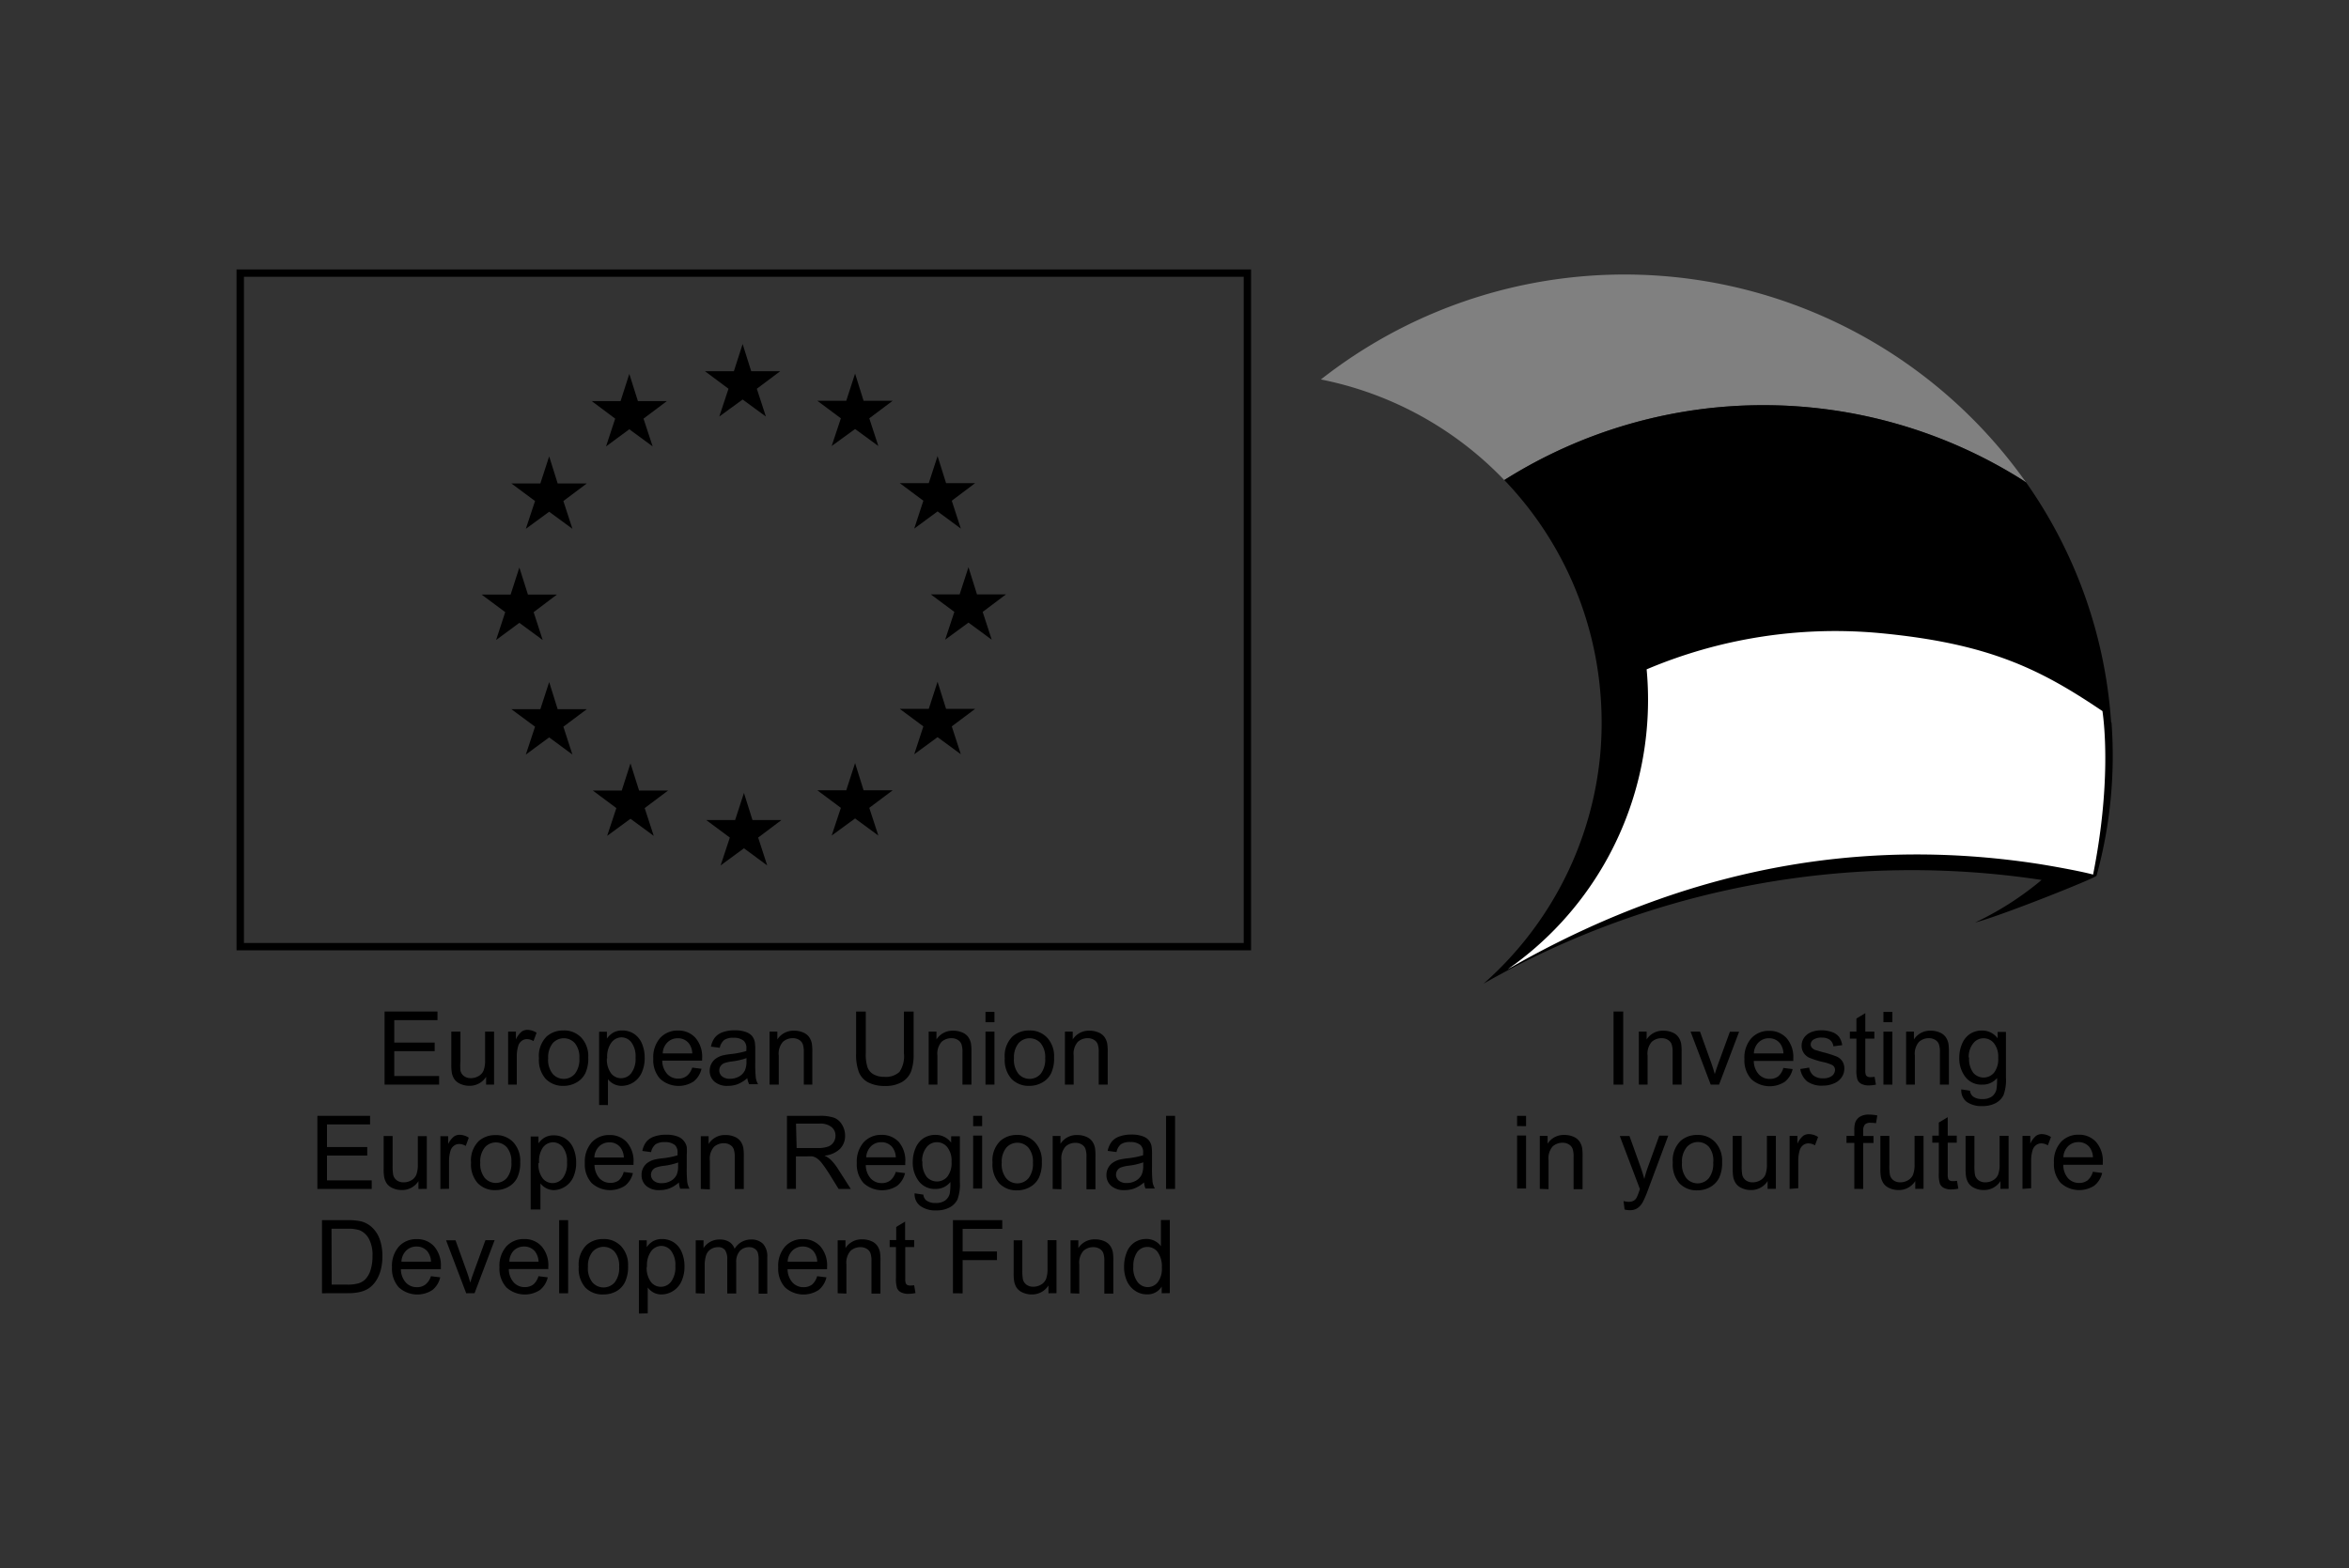
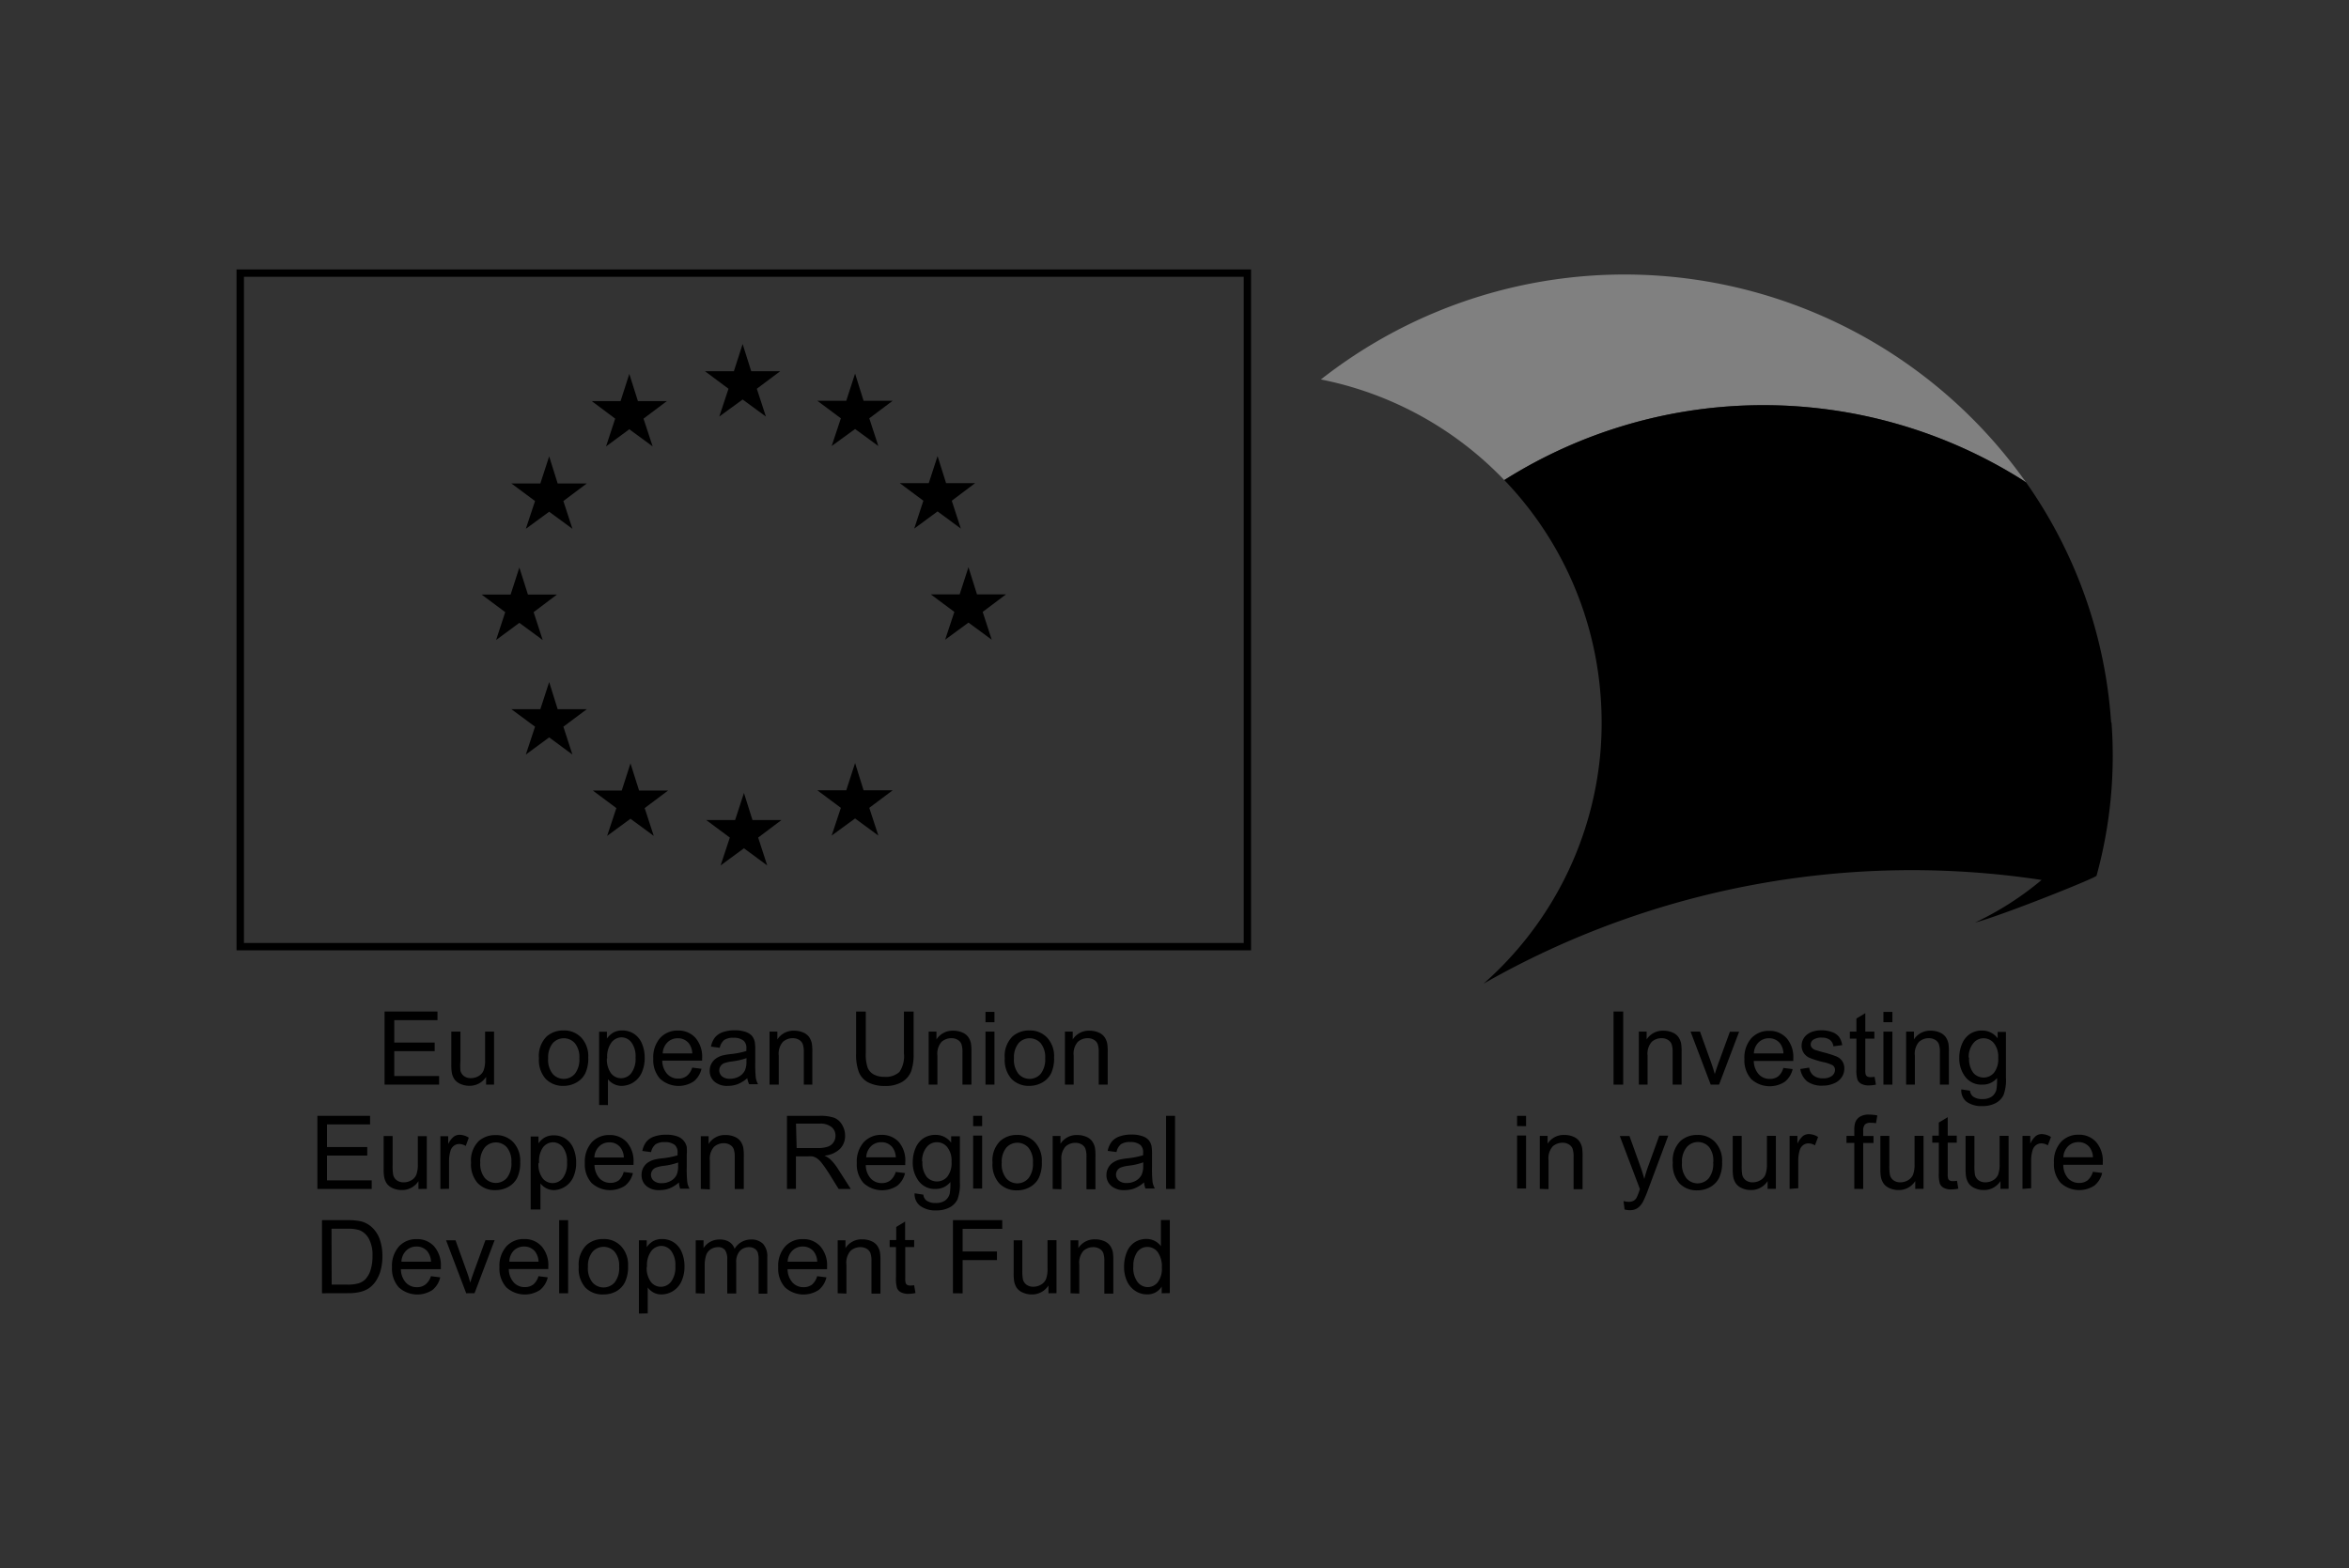
<svg xmlns="http://www.w3.org/2000/svg" id="Layer_1" data-name="Layer 1" viewBox="0 0 301 201">
  <rect x="0" y="0" width="301" height="201" fill="#333333" stroke="none" />
  <defs>
    <style>.cls-1,.cls-2,.cls-3{fill-rule:evenodd;}.cls-2{fill:gray;}.cls-3{fill:#fff;}</style>
  </defs>
  <title>EU</title>
  <path d="M49.28,139v-9.37h6.78v1.11H50.52v2.87h5.18v1.1H50.52v3.19h5.75V139Z" />
  <path d="M62.29,139v-1a2.48,2.48,0,0,1-2.15,1.15,2.77,2.77,0,0,1-1.12-.23,1.86,1.86,0,0,1-.77-.58,2.16,2.16,0,0,1-.35-.85,5.84,5.84,0,0,1-.07-1.07v-4.21H59V136A6.7,6.7,0,0,0,59,137.2a1.2,1.2,0,0,0,.46.71,1.43,1.43,0,0,0,.87.26,1.9,1.9,0,0,0,1-.27,1.47,1.47,0,0,0,.64-.72,3.61,3.61,0,0,0,.19-1.33v-3.64h1.15V139Z" />
-   <path d="M65.11,139v-6.79h1v1a2.8,2.8,0,0,1,.73-1,1.28,1.28,0,0,1,.74-.23,2.25,2.25,0,0,1,1.18.37l-.4,1.07a1.64,1.64,0,0,0-.84-.25,1.1,1.1,0,0,0-.68.23,1.23,1.23,0,0,0-.43.63,4.48,4.48,0,0,0-.19,1.34V139Z" />
  <path d="M69.06,135.61a3.5,3.5,0,0,1,1-2.79,3.16,3.16,0,0,1,2.14-.76,3,3,0,0,1,2.29.92,3.49,3.49,0,0,1,.89,2.53,4.49,4.49,0,0,1-.39,2.06,2.78,2.78,0,0,1-1.14,1.17,3.34,3.34,0,0,1-1.64.42,3.06,3.06,0,0,1-2.3-.91A3.65,3.65,0,0,1,69.06,135.61Zm1.18,0a2.89,2.89,0,0,0,.57,2,1.89,1.89,0,0,0,2.86,0,3,3,0,0,0,.57-2,2.81,2.81,0,0,0-.57-1.91,1.9,1.9,0,0,0-2.85,0A2.88,2.88,0,0,0,70.24,135.61Z" />
  <path d="M76.77,141.61v-9.39h1v.88a2.56,2.56,0,0,1,.84-.78,2.3,2.3,0,0,1,1.13-.26,2.69,2.69,0,0,1,1.53.45,2.76,2.76,0,0,1,1,1.26,4.61,4.61,0,0,1,.34,1.79,4.53,4.53,0,0,1-.37,1.88,2.84,2.84,0,0,1-2.59,1.72,2.17,2.17,0,0,1-1-.24,2.34,2.34,0,0,1-.75-.61v3.31Zm1-6a3,3,0,0,0,.53,1.94,1.62,1.62,0,0,0,1.28.63,1.66,1.66,0,0,0,1.31-.65,3.08,3.08,0,0,0,.55-2,3,3,0,0,0-.53-1.94,1.61,1.61,0,0,0-1.28-.65,1.66,1.66,0,0,0-1.3.69A3.07,3.07,0,0,0,77.81,135.65Z" />
  <path d="M88.7,136.82l1.19.15a2.9,2.9,0,0,1-1,1.62,3.53,3.53,0,0,1-4.31-.34,3.59,3.59,0,0,1-.87-2.57,3.75,3.75,0,0,1,.88-2.66,3,3,0,0,1,2.29-.95,2.91,2.91,0,0,1,2.23.93,3.69,3.69,0,0,1,.86,2.61c0,.07,0,.17,0,.31H84.86a2.6,2.6,0,0,0,.63,1.71,1.88,1.88,0,0,0,1.42.6,1.76,1.76,0,0,0,1.08-.33A2.21,2.21,0,0,0,88.7,136.82ZM84.92,135h3.79a2.3,2.3,0,0,0-.43-1.28,1.76,1.76,0,0,0-1.43-.66,1.83,1.83,0,0,0-1.33.53A2.1,2.1,0,0,0,84.92,135Z" />
  <path d="M95.76,138.17a4.32,4.32,0,0,1-1.23.77,3.57,3.57,0,0,1-1.27.22,2.47,2.47,0,0,1-1.72-.55,1.8,1.8,0,0,1-.6-1.4,1.86,1.86,0,0,1,.23-.91,1.89,1.89,0,0,1,.59-.66,2.84,2.84,0,0,1,.83-.38,8.39,8.39,0,0,1,1-.17,10.44,10.44,0,0,0,2.05-.4c0-.16,0-.26,0-.3a1.27,1.27,0,0,0-.33-1A1.92,1.92,0,0,0,94,133a2,2,0,0,0-1.2.28,1.73,1.73,0,0,0-.57,1l-1.13-.15a2.79,2.79,0,0,1,.51-1.17,2.22,2.22,0,0,1,1-.68,4.53,4.53,0,0,1,1.54-.24,4.09,4.09,0,0,1,1.41.21,1.86,1.86,0,0,1,.8.51,1.82,1.82,0,0,1,.36.78,6.43,6.43,0,0,1,.06,1.06v1.53a16.38,16.38,0,0,0,.07,2,2.58,2.58,0,0,0,.29.82H96A2.43,2.43,0,0,1,95.76,138.17Zm-.1-2.57a8.49,8.49,0,0,1-1.88.43,4.33,4.33,0,0,0-1,.23,1,1,0,0,0-.45.37,1,1,0,0,0,.19,1.31,1.5,1.5,0,0,0,1,.31,2.37,2.37,0,0,0,1.18-.29,1.79,1.79,0,0,0,.76-.8,2.77,2.77,0,0,0,.19-1.15Z" />
  <path d="M98.61,139v-6.79h1v1a2.44,2.44,0,0,1,2.16-1.12,2.84,2.84,0,0,1,1.13.22,1.77,1.77,0,0,1,.77.58,2.21,2.21,0,0,1,.36.85,6.54,6.54,0,0,1,.06,1.12V139H103v-4.13a3.09,3.09,0,0,0-.13-1.05,1.1,1.1,0,0,0-.48-.56,1.51,1.51,0,0,0-.8-.21,1.86,1.86,0,0,0-1.27.47,2.3,2.3,0,0,0-.53,1.77V139Z" />
  <path d="M115.83,129.64h1.24v5.42a6.39,6.39,0,0,1-.32,2.24,2.74,2.74,0,0,1-1.15,1.35,4.1,4.1,0,0,1-2.19.52,4.5,4.5,0,0,1-2.15-.45,2.59,2.59,0,0,1-1.2-1.31,6.27,6.27,0,0,1-.36-2.35v-5.42h1.24V135a5.28,5.28,0,0,0,.23,1.8,1.72,1.72,0,0,0,.78.89,2.71,2.71,0,0,0,1.35.31,2.58,2.58,0,0,0,1.95-.62,3.57,3.57,0,0,0,.58-2.38Z" />
  <path d="M119,139v-6.79h1v1a2.44,2.44,0,0,1,2.16-1.12,2.84,2.84,0,0,1,1.13.22,1.77,1.77,0,0,1,.77.58,2.21,2.21,0,0,1,.36.85,6.54,6.54,0,0,1,.06,1.12V139h-1.15v-4.13a3.09,3.09,0,0,0-.13-1.05,1.1,1.1,0,0,0-.48-.56,1.51,1.51,0,0,0-.8-.21,1.86,1.86,0,0,0-1.27.47,2.3,2.3,0,0,0-.53,1.77V139Z" />
  <path d="M126.28,131v-1.32h1.15V131Zm0,8v-6.79h1.15V139Z" />
  <path d="M128.75,135.61a3.5,3.5,0,0,1,1-2.79,3.16,3.16,0,0,1,2.14-.76,3,3,0,0,1,2.29.92,3.49,3.49,0,0,1,.89,2.53,4.49,4.49,0,0,1-.39,2.06,2.78,2.78,0,0,1-1.14,1.17,3.34,3.34,0,0,1-1.64.42,3.06,3.06,0,0,1-2.3-.91A3.65,3.65,0,0,1,128.75,135.61Zm1.18,0a2.89,2.89,0,0,0,.57,2,1.89,1.89,0,0,0,2.86,0,3,3,0,0,0,.57-2,2.81,2.81,0,0,0-.57-1.91,1.9,1.9,0,0,0-2.85,0A2.88,2.88,0,0,0,129.93,135.61Z" />
  <path d="M136.46,139v-6.79h1v1a2.44,2.44,0,0,1,2.16-1.12,2.84,2.84,0,0,1,1.13.22,1.77,1.77,0,0,1,.77.58,2.21,2.21,0,0,1,.36.85,6.54,6.54,0,0,1,.06,1.12V139h-1.15v-4.13a3.09,3.09,0,0,0-.13-1.05,1.1,1.1,0,0,0-.48-.56,1.51,1.51,0,0,0-.8-.21,1.86,1.86,0,0,0-1.27.47,2.3,2.3,0,0,0-.53,1.77V139Z" />
  <path d="M40.67,152.37V143h6.75v1.1H41.9V147h5.16v1.09H41.9v3.18h5.73v1.1Z" />
  <path d="M53.62,152.37v-1a2.48,2.48,0,0,1-2.15,1.14,2.75,2.75,0,0,1-1.12-.23,1.84,1.84,0,0,1-.77-.58,2.16,2.16,0,0,1-.35-.85,5.82,5.82,0,0,1-.07-1.07v-4.19h1.15v3.75a6.66,6.66,0,0,0,.07,1.21,1.2,1.2,0,0,0,.46.71,1.42,1.42,0,0,0,.87.26,1.89,1.89,0,0,0,1-.26,1.47,1.47,0,0,0,.64-.72,3.61,3.61,0,0,0,.19-1.32v-3.62h1.15v6.76Z" />
  <path d="M56.43,152.37v-6.76h1v1a2.79,2.79,0,0,1,.73-.95,1.27,1.27,0,0,1,.73-.23,2.24,2.24,0,0,1,1.18.37l-.39,1.06a1.63,1.63,0,0,0-.84-.25,1.09,1.09,0,0,0-.68.23,1.22,1.22,0,0,0-.43.63,4.48,4.48,0,0,0-.19,1.34v3.54Z" />
  <path d="M60.36,149a3.49,3.49,0,0,1,1-2.78,3.15,3.15,0,0,1,2.13-.75,3,3,0,0,1,2.28.91,3.48,3.48,0,0,1,.89,2.52,4.47,4.47,0,0,1-.39,2.05,2.78,2.78,0,0,1-1.14,1.16,3.33,3.33,0,0,1-1.63.41,3,3,0,0,1-2.3-.91A3.63,3.63,0,0,1,60.36,149Zm1.18,0a2.88,2.88,0,0,0,.57,1.95,1.89,1.89,0,0,0,2.85,0,3,3,0,0,0,.57-2,2.8,2.8,0,0,0-.57-1.9,1.89,1.89,0,0,0-2.84,0A2.87,2.87,0,0,0,61.54,149Z" />
  <path d="M68,155v-9.35h1v.88a2.58,2.58,0,0,1,.83-.77,2.3,2.3,0,0,1,1.13-.26,2.67,2.67,0,0,1,1.53.45,2.72,2.72,0,0,1,1,1.26,4.59,4.59,0,0,1,.34,1.78,4.51,4.51,0,0,1-.37,1.87A2.83,2.83,0,0,1,71,152.52a2.15,2.15,0,0,1-1-.24,2.35,2.35,0,0,1-.75-.61V155Zm1-5.93a2.94,2.94,0,0,0,.53,1.93,1.62,1.62,0,0,0,1.28.62,1.66,1.66,0,0,0,1.31-.65,3.07,3.07,0,0,0,.54-2,3,3,0,0,0-.53-1.94,1.6,1.6,0,0,0-1.27-.64,1.65,1.65,0,0,0-1.3.68A3.07,3.07,0,0,0,69.08,149Z" />
  <path d="M79.92,150.19l1.18.15a2.89,2.89,0,0,1-1,1.61,3.52,3.52,0,0,1-4.29-.34,3.56,3.56,0,0,1-.87-2.56,3.74,3.74,0,0,1,.88-2.65,3,3,0,0,1,2.28-.94,2.89,2.89,0,0,1,2.22.92,3.66,3.66,0,0,1,.86,2.6c0,.07,0,.17,0,.31h-5a2.61,2.61,0,0,0,.63,1.71,1.88,1.88,0,0,0,1.41.59,1.75,1.75,0,0,0,1.08-.33A2.19,2.19,0,0,0,79.92,150.19Zm-3.76-1.85h3.78a2.29,2.29,0,0,0-.43-1.28,1.75,1.75,0,0,0-1.42-.66,1.83,1.83,0,0,0-1.33.53A2.1,2.1,0,0,0,76.16,148.34Z" />
  <path d="M87,151.54a4.28,4.28,0,0,1-1.22.76,3.54,3.54,0,0,1-1.26.22,2.46,2.46,0,0,1-1.71-.54,1.8,1.8,0,0,1-.6-1.39A1.88,1.88,0,0,1,83,149a2.74,2.74,0,0,1,.82-.38,8.07,8.07,0,0,1,1-.17,10.37,10.37,0,0,0,2-.39c0-.16,0-.26,0-.3a1.27,1.27,0,0,0-.32-1,1.92,1.92,0,0,0-1.31-.39,2,2,0,0,0-1.19.28,1.73,1.73,0,0,0-.57,1l-1.12-.15a2.77,2.77,0,0,1,.5-1.16,2.19,2.19,0,0,1,1-.68,4.49,4.49,0,0,1,1.53-.24,4.06,4.06,0,0,1,1.41.2,1.86,1.86,0,0,1,.8.51A1.8,1.8,0,0,1,88,147,6.49,6.49,0,0,1,88,148v1.53a16.32,16.32,0,0,0,.07,2,2.54,2.54,0,0,0,.29.81h-1.2A2.43,2.43,0,0,1,87,151.54Zm-.1-2.56a8.35,8.35,0,0,1-1.87.43,4.27,4.27,0,0,0-1,.23,1,1,0,0,0-.45.37,1,1,0,0,0,.19,1.31,1.49,1.49,0,0,0,1,.31,2.35,2.35,0,0,0,1.18-.29,1.79,1.79,0,0,0,.76-.79,2.77,2.77,0,0,0,.18-1.15Z" />
  <path d="M89.8,152.37v-6.76h1v1A2.43,2.43,0,0,1,93,145.46a2.81,2.81,0,0,1,1.12.22,1.77,1.77,0,0,1,.77.58,2.23,2.23,0,0,1,.36.85,6.51,6.51,0,0,1,.06,1.11v4.16H94.15v-4.11a3.07,3.07,0,0,0-.13-1,1.1,1.1,0,0,0-.47-.55,1.52,1.52,0,0,0-.8-.21,1.85,1.85,0,0,0-1.26.47,2.29,2.29,0,0,0-.53,1.76v3.69Z" />
  <path d="M100.84,152.37V143H105a5.54,5.54,0,0,1,1.9.25,2.08,2.08,0,0,1,1,.89,2.66,2.66,0,0,1,.39,1.41,2.35,2.35,0,0,1-.65,1.68,3.26,3.26,0,0,1-2,.87,3.24,3.24,0,0,1,.75.47,6.4,6.4,0,0,1,1,1.25l1.63,2.55h-1.56l-1.24-2q-.54-.84-.9-1.29a2.82,2.82,0,0,0-.63-.63,1.86,1.86,0,0,0-.57-.25,3.78,3.78,0,0,0-.69,0h-1.44v4.16Zm1.24-5.24h2.67a4,4,0,0,0,1.33-.18,1.41,1.41,0,0,0,.73-.56,1.51,1.51,0,0,0,.25-.84,1.39,1.39,0,0,0-.48-1.09A2.26,2.26,0,0,0,105,144h-3Z" />
  <path d="M114.78,150.19l1.19.15a2.9,2.9,0,0,1-1,1.62,3.53,3.53,0,0,1-4.31-.34,3.59,3.59,0,0,1-.87-2.57,3.75,3.75,0,0,1,.88-2.66,3,3,0,0,1,2.29-.95,2.91,2.91,0,0,1,2.23.93A3.69,3.69,0,0,1,116,149c0,.07,0,.17,0,.31h-5.06a2.6,2.6,0,0,0,.63,1.71,1.88,1.88,0,0,0,1.42.6,1.76,1.76,0,0,0,1.08-.33A2.21,2.21,0,0,0,114.78,150.19ZM111,148.32h3.79a2.3,2.3,0,0,0-.43-1.28,1.76,1.76,0,0,0-1.43-.66,1.83,1.83,0,0,0-1.33.53A2.1,2.1,0,0,0,111,148.32Z" />
  <path d="M117.2,152.93l1.12.17a1.06,1.06,0,0,0,.39.75,1.91,1.91,0,0,0,1.17.32,2.05,2.05,0,0,0,1.23-.32,1.57,1.57,0,0,0,.59-.89,7.36,7.36,0,0,0,.08-1.48,2.36,2.36,0,0,1-1.88.89,2.56,2.56,0,0,1-2.17-1,3.89,3.89,0,0,1-.77-2.42,4.51,4.51,0,0,1,.35-1.79,2.82,2.82,0,0,1,1-1.27,2.76,2.76,0,0,1,1.57-.45,2.44,2.44,0,0,1,2,1v-.82H123v5.87a5.56,5.56,0,0,1-.32,2.25,2.36,2.36,0,0,1-1,1,3.55,3.55,0,0,1-1.72.38,3.25,3.25,0,0,1-2-.55A1.85,1.85,0,0,1,117.2,152.93Zm1-4.08a2.94,2.94,0,0,0,.53,1.95,1.75,1.75,0,0,0,2.66,0,2.85,2.85,0,0,0,.54-1.91,2.78,2.78,0,0,0-.55-1.88,1.71,1.71,0,0,0-1.33-.63,1.66,1.66,0,0,0-1.3.62A2.77,2.77,0,0,0,118.16,148.86Z" />
  <path d="M124.7,144.32V143h1.15v1.32Zm0,8v-6.79h1.15v6.79Z" />
  <path d="M127.18,149a3.5,3.5,0,0,1,1-2.79,3.16,3.16,0,0,1,2.14-.76,3,3,0,0,1,2.29.92,3.49,3.49,0,0,1,.89,2.53,4.49,4.49,0,0,1-.39,2.06,2.78,2.78,0,0,1-1.14,1.17,3.34,3.34,0,0,1-1.64.42,3.06,3.06,0,0,1-2.3-.91A3.65,3.65,0,0,1,127.18,149Zm1.18,0a2.89,2.89,0,0,0,.57,2,1.89,1.89,0,0,0,2.86,0,3,3,0,0,0,.57-2,2.81,2.81,0,0,0-.57-1.91,1.9,1.9,0,0,0-2.85,0A2.88,2.88,0,0,0,128.36,149Z" />
  <path d="M134.89,152.37v-6.79h1v1a2.44,2.44,0,0,1,2.16-1.12,2.84,2.84,0,0,1,1.13.22,1.77,1.77,0,0,1,.77.58,2.21,2.21,0,0,1,.36.85,6.54,6.54,0,0,1,.06,1.12v4.18h-1.15v-4.13a3.09,3.09,0,0,0-.13-1.05,1.1,1.1,0,0,0-.48-.56,1.51,1.51,0,0,0-.8-.21,1.86,1.86,0,0,0-1.27.47,2.3,2.3,0,0,0-.53,1.77v3.71Z" />
  <path d="M146.6,151.53a4.3,4.3,0,0,1-1.23.77,3.57,3.57,0,0,1-1.27.22,2.47,2.47,0,0,1-1.72-.55,1.8,1.8,0,0,1-.6-1.4,1.86,1.86,0,0,1,.23-.91,1.89,1.89,0,0,1,.59-.66,2.84,2.84,0,0,1,.83-.38,8.37,8.37,0,0,1,1-.17,10.47,10.47,0,0,0,2.05-.4c0-.16,0-.26,0-.3a1.27,1.27,0,0,0-.33-1,1.92,1.92,0,0,0-1.31-.39,2,2,0,0,0-1.2.28,1.73,1.73,0,0,0-.57,1l-1.13-.15a2.79,2.79,0,0,1,.51-1.17,2.22,2.22,0,0,1,1-.68,4.52,4.52,0,0,1,1.54-.24,4.09,4.09,0,0,1,1.41.21,1.85,1.85,0,0,1,.8.51,1.8,1.8,0,0,1,.36.78,6.45,6.45,0,0,1,.06,1.06v1.53a16.45,16.45,0,0,0,.07,2,2.62,2.62,0,0,0,.29.82h-1.2A2.43,2.43,0,0,1,146.6,151.53Zm-.1-2.57a8.5,8.5,0,0,1-1.88.43,4.33,4.33,0,0,0-1,.23,1,1,0,0,0-.45.37,1,1,0,0,0,.19,1.31,1.5,1.5,0,0,0,1,.31,2.36,2.36,0,0,0,1.18-.29,1.78,1.78,0,0,0,.76-.8,2.76,2.76,0,0,0,.19-1.15Z" />
  <path d="M149.42,152.37V143h1.15v9.37Z" />
  <path d="M41.26,165.74v-9.37h3.23a7.87,7.87,0,0,1,1.67.13,3.19,3.19,0,0,1,1.37.67,3.82,3.82,0,0,1,1.11,1.6A6.29,6.29,0,0,1,49,161a6.54,6.54,0,0,1-.25,1.89,4.59,4.59,0,0,1-.64,1.36,3.4,3.4,0,0,1-.85.85,3.51,3.51,0,0,1-1.12.47,6.37,6.37,0,0,1-1.51.16Zm1.24-1.11h2a4.87,4.87,0,0,0,1.45-.17,2.08,2.08,0,0,0,.84-.49,3,3,0,0,0,.69-1.19,5.79,5.79,0,0,0,.25-1.8,4.36,4.36,0,0,0-.48-2.26,2.42,2.42,0,0,0-1.17-1.06,4.84,4.84,0,0,0-1.6-.19h-2Z" />
  <path d="M55.22,163.55l1.19.15a2.9,2.9,0,0,1-1,1.62,3.53,3.53,0,0,1-4.31-.34,3.59,3.59,0,0,1-.87-2.57,3.75,3.75,0,0,1,.88-2.66,3,3,0,0,1,2.29-.95,2.91,2.91,0,0,1,2.23.93,3.69,3.69,0,0,1,.86,2.61c0,.07,0,.17,0,.31H51.37a2.6,2.6,0,0,0,.63,1.71,1.88,1.88,0,0,0,1.42.6,1.76,1.76,0,0,0,1.08-.33A2.21,2.21,0,0,0,55.22,163.55Zm-3.78-1.86h3.79a2.3,2.3,0,0,0-.43-1.28,1.76,1.76,0,0,0-1.43-.66,1.83,1.83,0,0,0-1.33.53A2.1,2.1,0,0,0,51.44,161.69Z" />
  <path d="M59.74,165.74l-2.58-6.79h1.21L59.83,163q.24.66.43,1.37.15-.54.43-1.29l1.51-4.14h1.18l-2.57,6.79Z" />
  <path d="M69,163.55l1.19.15a2.9,2.9,0,0,1-1,1.62,3.53,3.53,0,0,1-4.31-.34A3.59,3.59,0,0,1,64,162.4a3.75,3.75,0,0,1,.88-2.66,3,3,0,0,1,2.29-.95,2.91,2.91,0,0,1,2.23.93,3.69,3.69,0,0,1,.86,2.61c0,.07,0,.17,0,.31H65.2a2.6,2.6,0,0,0,.63,1.71,1.88,1.88,0,0,0,1.42.6,1.76,1.76,0,0,0,1.08-.33A2.21,2.21,0,0,0,69,163.55Zm-3.78-1.86h3.79a2.3,2.3,0,0,0-.43-1.28,1.76,1.76,0,0,0-1.43-.66,1.83,1.83,0,0,0-1.33.53A2.1,2.1,0,0,0,65.27,161.69Z" />
  <path d="M71.65,165.74v-9.37H72.8v9.37Z" />
  <path d="M74.16,162.34a3.5,3.5,0,0,1,1-2.79,3.16,3.16,0,0,1,2.14-.76,3,3,0,0,1,2.29.92,3.49,3.49,0,0,1,.89,2.53,4.49,4.49,0,0,1-.39,2.06A2.78,2.78,0,0,1,79,165.47a3.34,3.34,0,0,1-1.64.42A3.06,3.06,0,0,1,75,165,3.65,3.65,0,0,1,74.16,162.34Zm1.18,0a2.89,2.89,0,0,0,.57,2,1.89,1.89,0,0,0,2.86,0,3,3,0,0,0,.57-2,2.81,2.81,0,0,0-.57-1.91,1.9,1.9,0,0,0-2.85,0A2.88,2.88,0,0,0,75.34,162.34Z" />
  <path d="M81.87,168.34v-9.39h1v.88a2.56,2.56,0,0,1,.84-.78,2.3,2.3,0,0,1,1.13-.26,2.69,2.69,0,0,1,1.53.45,2.76,2.76,0,0,1,1,1.26,4.61,4.61,0,0,1,.34,1.79,4.53,4.53,0,0,1-.37,1.88,2.84,2.84,0,0,1-2.59,1.72,2.17,2.17,0,0,1-1-.24A2.34,2.34,0,0,1,83,165v3.31Zm1-6a3,3,0,0,0,.53,1.94,1.62,1.62,0,0,0,1.28.63,1.66,1.66,0,0,0,1.31-.65,3.08,3.08,0,0,0,.55-2,3,3,0,0,0-.53-1.94,1.61,1.61,0,0,0-1.28-.65,1.66,1.66,0,0,0-1.3.69A3.07,3.07,0,0,0,82.91,162.38Z" />
  <path d="M89.15,165.74v-6.79h1v1a2.44,2.44,0,0,1,.85-.8,2.39,2.39,0,0,1,1.21-.3,2.24,2.24,0,0,1,1.24.31,1.68,1.68,0,0,1,.68.88,2.44,2.44,0,0,1,2.1-1.19,2.07,2.07,0,0,1,1.55.56,2.39,2.39,0,0,1,.54,1.72v4.66H97.21v-4.28a3.16,3.16,0,0,0-.11-1,1,1,0,0,0-.41-.49,1.26,1.26,0,0,0-.69-.19,1.6,1.6,0,0,0-1.19.48,2.1,2.1,0,0,0-.47,1.52v3.94H93.19v-4.41a2,2,0,0,0-.28-1.15,1.07,1.07,0,0,0-.92-.38,1.68,1.68,0,0,0-.9.26,1.46,1.46,0,0,0-.6.75,4.21,4.21,0,0,0-.19,1.42v3.52Z" />
  <path d="M104.71,163.55l1.19.15a2.9,2.9,0,0,1-1,1.62,3.53,3.53,0,0,1-4.31-.34,3.59,3.59,0,0,1-.87-2.57,3.75,3.75,0,0,1,.88-2.66,3,3,0,0,1,2.29-.95,2.91,2.91,0,0,1,2.23.93,3.69,3.69,0,0,1,.86,2.61c0,.07,0,.17,0,.31h-5.06a2.6,2.6,0,0,0,.63,1.71,1.88,1.88,0,0,0,1.42.6,1.76,1.76,0,0,0,1.08-.33A2.21,2.21,0,0,0,104.71,163.55Zm-3.78-1.86h3.79a2.3,2.3,0,0,0-.43-1.28,1.76,1.76,0,0,0-1.43-.66,1.83,1.83,0,0,0-1.33.53A2.1,2.1,0,0,0,100.93,161.69Z" />
  <path d="M107.34,165.74v-6.79h1v1a2.44,2.44,0,0,1,2.16-1.12,2.84,2.84,0,0,1,1.13.22,1.77,1.77,0,0,1,.77.58,2.21,2.21,0,0,1,.36.85,6.54,6.54,0,0,1,.06,1.12v4.18h-1.15v-4.13a3.09,3.09,0,0,0-.13-1.05,1.1,1.1,0,0,0-.48-.56,1.51,1.51,0,0,0-.8-.21,1.86,1.86,0,0,0-1.27.47,2.3,2.3,0,0,0-.53,1.77v3.71Z" />
  <path d="M117.14,164.71l.17,1a4.28,4.28,0,0,1-.87.1,2,2,0,0,1-1-.2,1.11,1.11,0,0,1-.49-.52,4.13,4.13,0,0,1-.14-1.36v-3.91H114v-.9h.84v-1.68l1.14-.69v2.37h1.16v.9H116v4a2,2,0,0,0,.06.63.48.48,0,0,0,.2.22.77.77,0,0,0,.39.08A3.62,3.62,0,0,0,117.14,164.71Z" />
  <path d="M122.11,165.74v-9.37h6.32v1.11h-5.08v2.9h4.4v1.11h-4.4v4.26Z" />
  <path d="M134.35,165.74v-1a2.48,2.48,0,0,1-2.15,1.15,2.77,2.77,0,0,1-1.12-.23,1.86,1.86,0,0,1-.77-.58,2.16,2.16,0,0,1-.35-.85,5.84,5.84,0,0,1-.07-1.07v-4.21H131v3.77a6.7,6.7,0,0,0,.07,1.21,1.2,1.2,0,0,0,.46.71,1.43,1.43,0,0,0,.87.26,1.9,1.9,0,0,0,1-.27,1.47,1.47,0,0,0,.64-.72,3.61,3.61,0,0,0,.19-1.33v-3.64h1.15v6.79Z" />
  <path d="M137.18,165.74v-6.79h1v1a2.44,2.44,0,0,1,2.16-1.12,2.84,2.84,0,0,1,1.13.22,1.77,1.77,0,0,1,.77.58,2.21,2.21,0,0,1,.36.85,6.54,6.54,0,0,1,.06,1.12v4.18h-1.15v-4.13a3.09,3.09,0,0,0-.13-1.05,1.1,1.1,0,0,0-.48-.56,1.51,1.51,0,0,0-.8-.21,1.86,1.86,0,0,0-1.27.47,2.3,2.3,0,0,0-.53,1.77v3.71Z" />
  <path d="M148.86,165.74v-.86a2.11,2.11,0,0,1-1.9,1,2.66,2.66,0,0,1-1.49-.45,2.93,2.93,0,0,1-1.06-1.25,4.32,4.32,0,0,1-.37-1.84,4.82,4.82,0,0,1,.34-1.85,2.67,2.67,0,0,1,1-1.27,2.71,2.71,0,0,1,1.51-.44,2.27,2.27,0,0,1,1.87.93v-3.36h1.14v9.37Zm-3.64-3.39a3,3,0,0,0,.55,1.95,1.66,1.66,0,0,0,1.3.65,1.63,1.63,0,0,0,1.28-.62,2.84,2.84,0,0,0,.53-1.88,3.19,3.19,0,0,0-.54-2,1.65,1.65,0,0,0-1.32-.65,1.6,1.6,0,0,0-1.28.63A3.09,3.09,0,0,0,145.23,162.35Z" />
  <path d="M159.37,35.47H31.26v85.38H159.37ZM30.79,34.53H160.31v87.26h-130V34.53Z" />
  <polygon class="cls-1" points="96.26 47.57 99.98 47.57 96.98 49.82 98.14 53.38 95.16 51.2 92.17 53.38 93.35 49.82 90.33 47.57 94.04 47.57 95.16 44.09 96.26 47.57" />
  <polygon class="cls-1" points="96.42 105.09 100.14 105.09 97.15 107.34 98.31 110.91 95.33 108.71 92.34 110.91 93.52 107.34 90.49 105.09 94.2 105.09 95.33 101.62 96.42 105.09" />
  <polygon class="cls-1" points="110.66 101.28 114.39 101.28 111.39 103.53 112.55 107.08 109.57 104.89 106.57 107.08 107.75 103.53 104.73 101.28 108.44 101.28 109.57 97.79 110.66 101.28" />
  <polygon class="cls-1" points="110.66 51.36 114.39 51.36 111.39 53.61 112.55 57.16 109.57 54.98 106.57 57.16 107.75 53.61 104.73 51.36 108.44 51.36 109.57 47.88 110.66 51.36" />
  <polygon class="cls-1" points="121.23 61.92 124.95 61.92 121.96 64.17 123.12 67.74 120.14 65.54 117.15 67.74 118.32 64.17 115.3 61.92 119.01 61.92 120.14 58.45 121.23 61.92" />
-   <polygon class="cls-1" points="121.23 90.85 124.95 90.85 121.96 93.09 123.12 96.66 120.14 94.47 117.15 96.66 118.32 93.09 115.3 90.85 119.01 90.85 120.14 87.37 121.23 90.85" />
  <polygon class="cls-1" points="125.19 76.17 128.91 76.17 125.92 78.42 127.08 81.98 124.1 79.79 121.11 81.98 122.29 78.42 119.27 76.17 122.97 76.17 124.1 72.69 125.19 76.17" />
  <polygon class="cls-1" points="81.74 51.4 85.46 51.4 82.46 53.65 83.63 57.21 80.64 55.01 77.66 57.21 78.83 53.65 75.82 51.4 79.52 51.4 80.64 47.92 81.74 51.4" />
  <polygon class="cls-1" points="71.46 61.96 75.19 61.96 72.19 64.21 73.35 67.77 70.37 65.58 67.38 67.77 68.56 64.21 65.53 61.96 69.24 61.96 70.37 58.49 71.46 61.96" />
  <polygon class="cls-1" points="67.65 76.2 71.36 76.2 68.38 78.45 69.54 82.02 66.55 79.82 63.57 82.02 64.74 78.45 61.72 76.2 65.43 76.2 66.55 72.73 67.65 76.2" />
  <polygon class="cls-1" points="71.46 90.89 75.19 90.89 72.19 93.13 73.35 96.7 70.37 94.5 67.38 96.7 68.56 93.13 65.53 90.89 69.24 90.89 70.37 87.41 71.46 90.89" />
  <polygon class="cls-1" points="81.89 101.31 85.61 101.31 82.61 103.56 83.77 107.12 80.79 104.93 77.8 107.12 78.98 103.56 75.96 101.31 79.67 101.31 80.79 97.83 81.89 101.31" />
  <path class="cls-2" d="M231.71,52.2a62,62,0,0,1,27.37,9.27l.55.37a63,63,0,0,0-90.37-13.21,44.52,44.52,0,0,1,23.5,12.9,62.08,62.08,0,0,1,39-9.33" />
  <path class="cls-3" d="M270.47,91.86h0s0,.06,0,.09v-.08" />
  <path class="cls-1" d="M270.52,92.56l-.1-1.24a60.45,60.45,0,0,0-10.79-29.49l-.55-.37a62.26,62.26,0,0,0-66.32.06,44.66,44.66,0,0,1,12.3,27.15,45.44,45.44,0,0,1,0,7.94A44.66,44.66,0,0,1,190,126.15l.1-.09a110.79,110.79,0,0,1,71.51-13.29,39.29,39.29,0,0,1-8.53,5.46c3.41-.89,15.4-5.68,15.57-6h0a57.88,57.88,0,0,0,1.92-19.62" />
-   <path class="cls-3" d="M269.42,91.14c-8-5.41-14.58-8.68-28.49-10A62,62,0,0,0,211,85.78a42.55,42.55,0,0,1,0,7.81,42,42,0,0,1-17.82,30.64c25.33-14.57,48.36-16.51,67.87-13.54,1.3.2,5.31.89,7.16,1.39,2.27-11.42,1.48-19,1.2-20.94" />
  <path d="M206.76,139v-9.37H208V139Z" />
  <path d="M210,139v-6.79h1v1a2.44,2.44,0,0,1,2.16-1.12,2.83,2.83,0,0,1,1.13.22,1.78,1.78,0,0,1,.77.58,2.22,2.22,0,0,1,.36.85,6.61,6.61,0,0,1,.06,1.12V139h-1.15v-4.13a3.11,3.11,0,0,0-.13-1.05,1.1,1.1,0,0,0-.48-.56,1.51,1.51,0,0,0-.8-.21,1.86,1.86,0,0,0-1.27.47,2.3,2.3,0,0,0-.53,1.77V139Z" />
  <path d="M219.21,139l-2.58-6.79h1.21l1.46,4.07c.16.44.3.89.43,1.37.1-.36.25-.79.43-1.29l1.51-4.14h1.18L220.28,139Z" />
  <path d="M228.52,136.86l1.19.15a2.91,2.91,0,0,1-1,1.62,3.53,3.53,0,0,1-4.31-.34,3.59,3.59,0,0,1-.87-2.57,3.75,3.75,0,0,1,.88-2.66,3,3,0,0,1,2.29-.95,2.9,2.9,0,0,1,2.23.93,3.68,3.68,0,0,1,.86,2.61c0,.07,0,.17,0,.31h-5.06a2.61,2.61,0,0,0,.63,1.71,1.89,1.89,0,0,0,1.42.6,1.76,1.76,0,0,0,1.08-.33A2.2,2.2,0,0,0,228.52,136.86ZM224.74,135h3.79a2.29,2.29,0,0,0-.43-1.28,1.77,1.77,0,0,0-1.43-.66,1.83,1.83,0,0,0-1.33.53A2.1,2.1,0,0,0,224.74,135Z" />
  <path d="M230.69,137l1.14-.18a1.58,1.58,0,0,0,.53,1,1.85,1.85,0,0,0,1.22.37,1.8,1.8,0,0,0,1.18-.32,1,1,0,0,0,.38-.76.7.7,0,0,0-.34-.61,5,5,0,0,0-1.18-.39,10.84,10.84,0,0,1-1.76-.55,1.67,1.67,0,0,1-1-1.56,1.75,1.75,0,0,1,.21-.84,1.88,1.88,0,0,1,.57-.64,2.38,2.38,0,0,1,.73-.34,3.52,3.52,0,0,1,1-.14,3.92,3.92,0,0,1,1.4.23,1.92,1.92,0,0,1,.89.62,2.45,2.45,0,0,1,.4,1.05l-1.13.15a1.23,1.23,0,0,0-.44-.82,1.62,1.62,0,0,0-1-.29,1.88,1.88,0,0,0-1.13.26.76.76,0,0,0-.34.61.63.63,0,0,0,.14.4,1,1,0,0,0,.44.31l1,.29a14,14,0,0,1,1.7.53,1.72,1.72,0,0,1,.76.6,1.69,1.69,0,0,1,.27,1,1.93,1.93,0,0,1-.34,1.08,2.18,2.18,0,0,1-1,.79,3.52,3.52,0,0,1-1.43.28,3.18,3.18,0,0,1-2-.55A2.56,2.56,0,0,1,230.69,137Z" />
  <path d="M240.21,138l.17,1a4.27,4.27,0,0,1-.87.1,2,2,0,0,1-1-.2,1.11,1.11,0,0,1-.49-.52,4.13,4.13,0,0,1-.14-1.36v-3.91h-.84v-.9h.84v-1.68l1.14-.69v2.37h1.16v.9h-1.16v4a2,2,0,0,0,.06.63.48.48,0,0,0,.2.22.77.77,0,0,0,.39.08A3.61,3.61,0,0,0,240.21,138Z" />
  <path d="M241.34,131v-1.32h1.15V131Zm0,8v-6.79h1.15V139Z" />
  <path d="M244.25,139v-6.79h1v1a2.44,2.44,0,0,1,2.16-1.12,2.83,2.83,0,0,1,1.13.22,1.78,1.78,0,0,1,.77.58,2.22,2.22,0,0,1,.36.85,6.61,6.61,0,0,1,.06,1.12V139h-1.15v-4.13a3.11,3.11,0,0,0-.13-1.05,1.1,1.1,0,0,0-.48-.56,1.51,1.51,0,0,0-.8-.21,1.86,1.86,0,0,0-1.27.47,2.3,2.3,0,0,0-.53,1.77V139Z" />
  <path d="M251.32,139.61l1.12.17a1.06,1.06,0,0,0,.39.75,1.92,1.92,0,0,0,1.17.32,2.05,2.05,0,0,0,1.23-.32,1.58,1.58,0,0,0,.59-.89,7.45,7.45,0,0,0,.08-1.48A2.37,2.37,0,0,1,254,139a2.56,2.56,0,0,1-2.17-1,3.89,3.89,0,0,1-.77-2.42,4.51,4.51,0,0,1,.35-1.79,2.82,2.82,0,0,1,1-1.27,2.76,2.76,0,0,1,1.57-.45,2.44,2.44,0,0,1,2,1v-.82h1.06v5.87a5.57,5.57,0,0,1-.32,2.25,2.36,2.36,0,0,1-1,1,3.54,3.54,0,0,1-1.72.38,3.25,3.25,0,0,1-2-.55A1.85,1.85,0,0,1,251.32,139.61Zm1-4.08a3,3,0,0,0,.53,1.95,1.75,1.75,0,0,0,2.66,0,2.84,2.84,0,0,0,.54-1.91,2.78,2.78,0,0,0-.55-1.88,1.71,1.71,0,0,0-1.33-.63,1.66,1.66,0,0,0-1.3.62A2.77,2.77,0,0,0,252.27,135.53Z" />
  <path d="M194.4,144.31V143h1.15v1.32Zm0,8v-6.79h1.15v6.79Z" />
  <path d="M197.31,152.36v-6.79h1v1a2.44,2.44,0,0,1,2.16-1.12,2.83,2.83,0,0,1,1.13.22,1.78,1.78,0,0,1,.77.58,2.22,2.22,0,0,1,.36.85,6.61,6.61,0,0,1,.06,1.12v4.18h-1.15v-4.13a3.11,3.11,0,0,0-.13-1.05,1.1,1.1,0,0,0-.48-.56,1.51,1.51,0,0,0-.8-.21,1.86,1.86,0,0,0-1.27.47,2.3,2.3,0,0,0-.53,1.77v3.71Z" />
  <path d="M208.17,155l-.13-1.08a2.58,2.58,0,0,0,.66.1,1.26,1.26,0,0,0,.61-.13,1,1,0,0,0,.38-.36,5.69,5.69,0,0,0,.35-.86l.1-.28-2.58-6.8h1.24l1.41,3.93q.27.75.49,1.57a15.41,15.41,0,0,1,.47-1.55l1.45-4h1.15l-2.58,6.91a13.49,13.49,0,0,1-.65,1.54,2.29,2.29,0,0,1-.7.83,1.67,1.67,0,0,1-.95.27A2.31,2.31,0,0,1,208.17,155Z" />
  <path d="M214.35,149a3.5,3.5,0,0,1,1-2.79,3.16,3.16,0,0,1,2.14-.76,3,3,0,0,1,2.29.92,3.49,3.49,0,0,1,.89,2.53,4.46,4.46,0,0,1-.39,2.06,2.78,2.78,0,0,1-1.14,1.17,3.34,3.34,0,0,1-1.64.42,3.06,3.06,0,0,1-2.31-.91A3.66,3.66,0,0,1,214.35,149Zm1.18,0a2.89,2.89,0,0,0,.57,2,1.89,1.89,0,0,0,2.86,0,3,3,0,0,0,.57-2A2.8,2.8,0,0,0,219,147a1.9,1.9,0,0,0-2.85,0A2.87,2.87,0,0,0,215.53,149Z" />
  <path d="M226.5,152.36v-1a2.48,2.48,0,0,1-2.15,1.15,2.77,2.77,0,0,1-1.12-.23,1.85,1.85,0,0,1-.77-.58,2.2,2.2,0,0,1-.36-.85,5.86,5.86,0,0,1-.07-1.07v-4.21h1.15v3.77a6.72,6.72,0,0,0,.07,1.21,1.2,1.2,0,0,0,.46.71,1.42,1.42,0,0,0,.87.26,1.9,1.9,0,0,0,1-.27,1.47,1.47,0,0,0,.64-.72,3.65,3.65,0,0,0,.19-1.33v-3.64h1.15v6.79Z" />
  <path d="M229.32,152.36v-6.79h1v1a2.83,2.83,0,0,1,.73-1,1.28,1.28,0,0,1,.74-.23,2.25,2.25,0,0,1,1.18.37l-.4,1.07a1.64,1.64,0,0,0-.84-.25,1.1,1.1,0,0,0-.68.23,1.24,1.24,0,0,0-.43.63,4.48,4.48,0,0,0-.19,1.34v3.55Z" />
  <path d="M237.61,152.36v-5.89h-1v-.9h1v-.72a3.17,3.17,0,0,1,.12-1,1.47,1.47,0,0,1,.59-.73,2.11,2.11,0,0,1,1.17-.28,5.68,5.68,0,0,1,1.07.11l-.17,1a3.9,3.9,0,0,0-.68-.06,1,1,0,0,0-.74.22,1.21,1.21,0,0,0-.22.84v.63h1.32v.9h-1.32v5.89Z" />
  <path d="M245.42,152.36v-1a2.48,2.48,0,0,1-2.15,1.15,2.77,2.77,0,0,1-1.12-.23,1.85,1.85,0,0,1-.77-.58,2.2,2.2,0,0,1-.36-.85,5.86,5.86,0,0,1-.07-1.07v-4.21h1.15v3.77a6.72,6.72,0,0,0,.07,1.21,1.2,1.2,0,0,0,.46.71,1.42,1.42,0,0,0,.87.26,1.9,1.9,0,0,0,1-.27,1.47,1.47,0,0,0,.64-.72,3.65,3.65,0,0,0,.19-1.33v-3.64h1.15v6.79Z" />
  <path d="M250.77,151.33l.17,1a4.27,4.27,0,0,1-.87.1,2,2,0,0,1-1-.2,1.11,1.11,0,0,1-.49-.52,4.13,4.13,0,0,1-.14-1.36v-3.91h-.84v-.9h.84v-1.68l1.14-.69v2.37h1.16v.9h-1.16v4a2,2,0,0,0,.06.63.48.48,0,0,0,.2.22.77.77,0,0,0,.39.08A3.61,3.61,0,0,0,250.77,151.33Z" />
  <path d="M256.34,152.36v-1a2.48,2.48,0,0,1-2.15,1.15,2.77,2.77,0,0,1-1.12-.23,1.85,1.85,0,0,1-.77-.58,2.2,2.2,0,0,1-.36-.85,5.86,5.86,0,0,1-.07-1.07v-4.21H253v3.77a6.72,6.72,0,0,0,.07,1.21,1.2,1.2,0,0,0,.46.71,1.42,1.42,0,0,0,.87.26,1.9,1.9,0,0,0,1-.27,1.47,1.47,0,0,0,.64-.72,3.65,3.65,0,0,0,.19-1.33v-3.64h1.15v6.79Z" />
  <path d="M259.16,152.36v-6.79h1v1a2.83,2.83,0,0,1,.73-1,1.28,1.28,0,0,1,.74-.23,2.25,2.25,0,0,1,1.18.37l-.4,1.07a1.64,1.64,0,0,0-.84-.25,1.1,1.1,0,0,0-.68.23,1.24,1.24,0,0,0-.43.63,4.48,4.48,0,0,0-.19,1.34v3.55Z" />
  <path d="M268.18,150.17l1.19.15a2.91,2.91,0,0,1-1,1.62,3.53,3.53,0,0,1-4.31-.34,3.59,3.59,0,0,1-.87-2.57,3.75,3.75,0,0,1,.88-2.66,3,3,0,0,1,2.29-.95,2.9,2.9,0,0,1,2.23.93,3.68,3.68,0,0,1,.86,2.61c0,.07,0,.17,0,.31h-5.06A2.61,2.61,0,0,0,265,151a1.89,1.89,0,0,0,1.42.6,1.76,1.76,0,0,0,1.08-.33A2.2,2.2,0,0,0,268.18,150.17Zm-3.78-1.86h3.79a2.29,2.29,0,0,0-.43-1.28,1.77,1.77,0,0,0-1.43-.66,1.83,1.83,0,0,0-1.33.53A2.1,2.1,0,0,0,264.4,148.31Z" />
</svg>